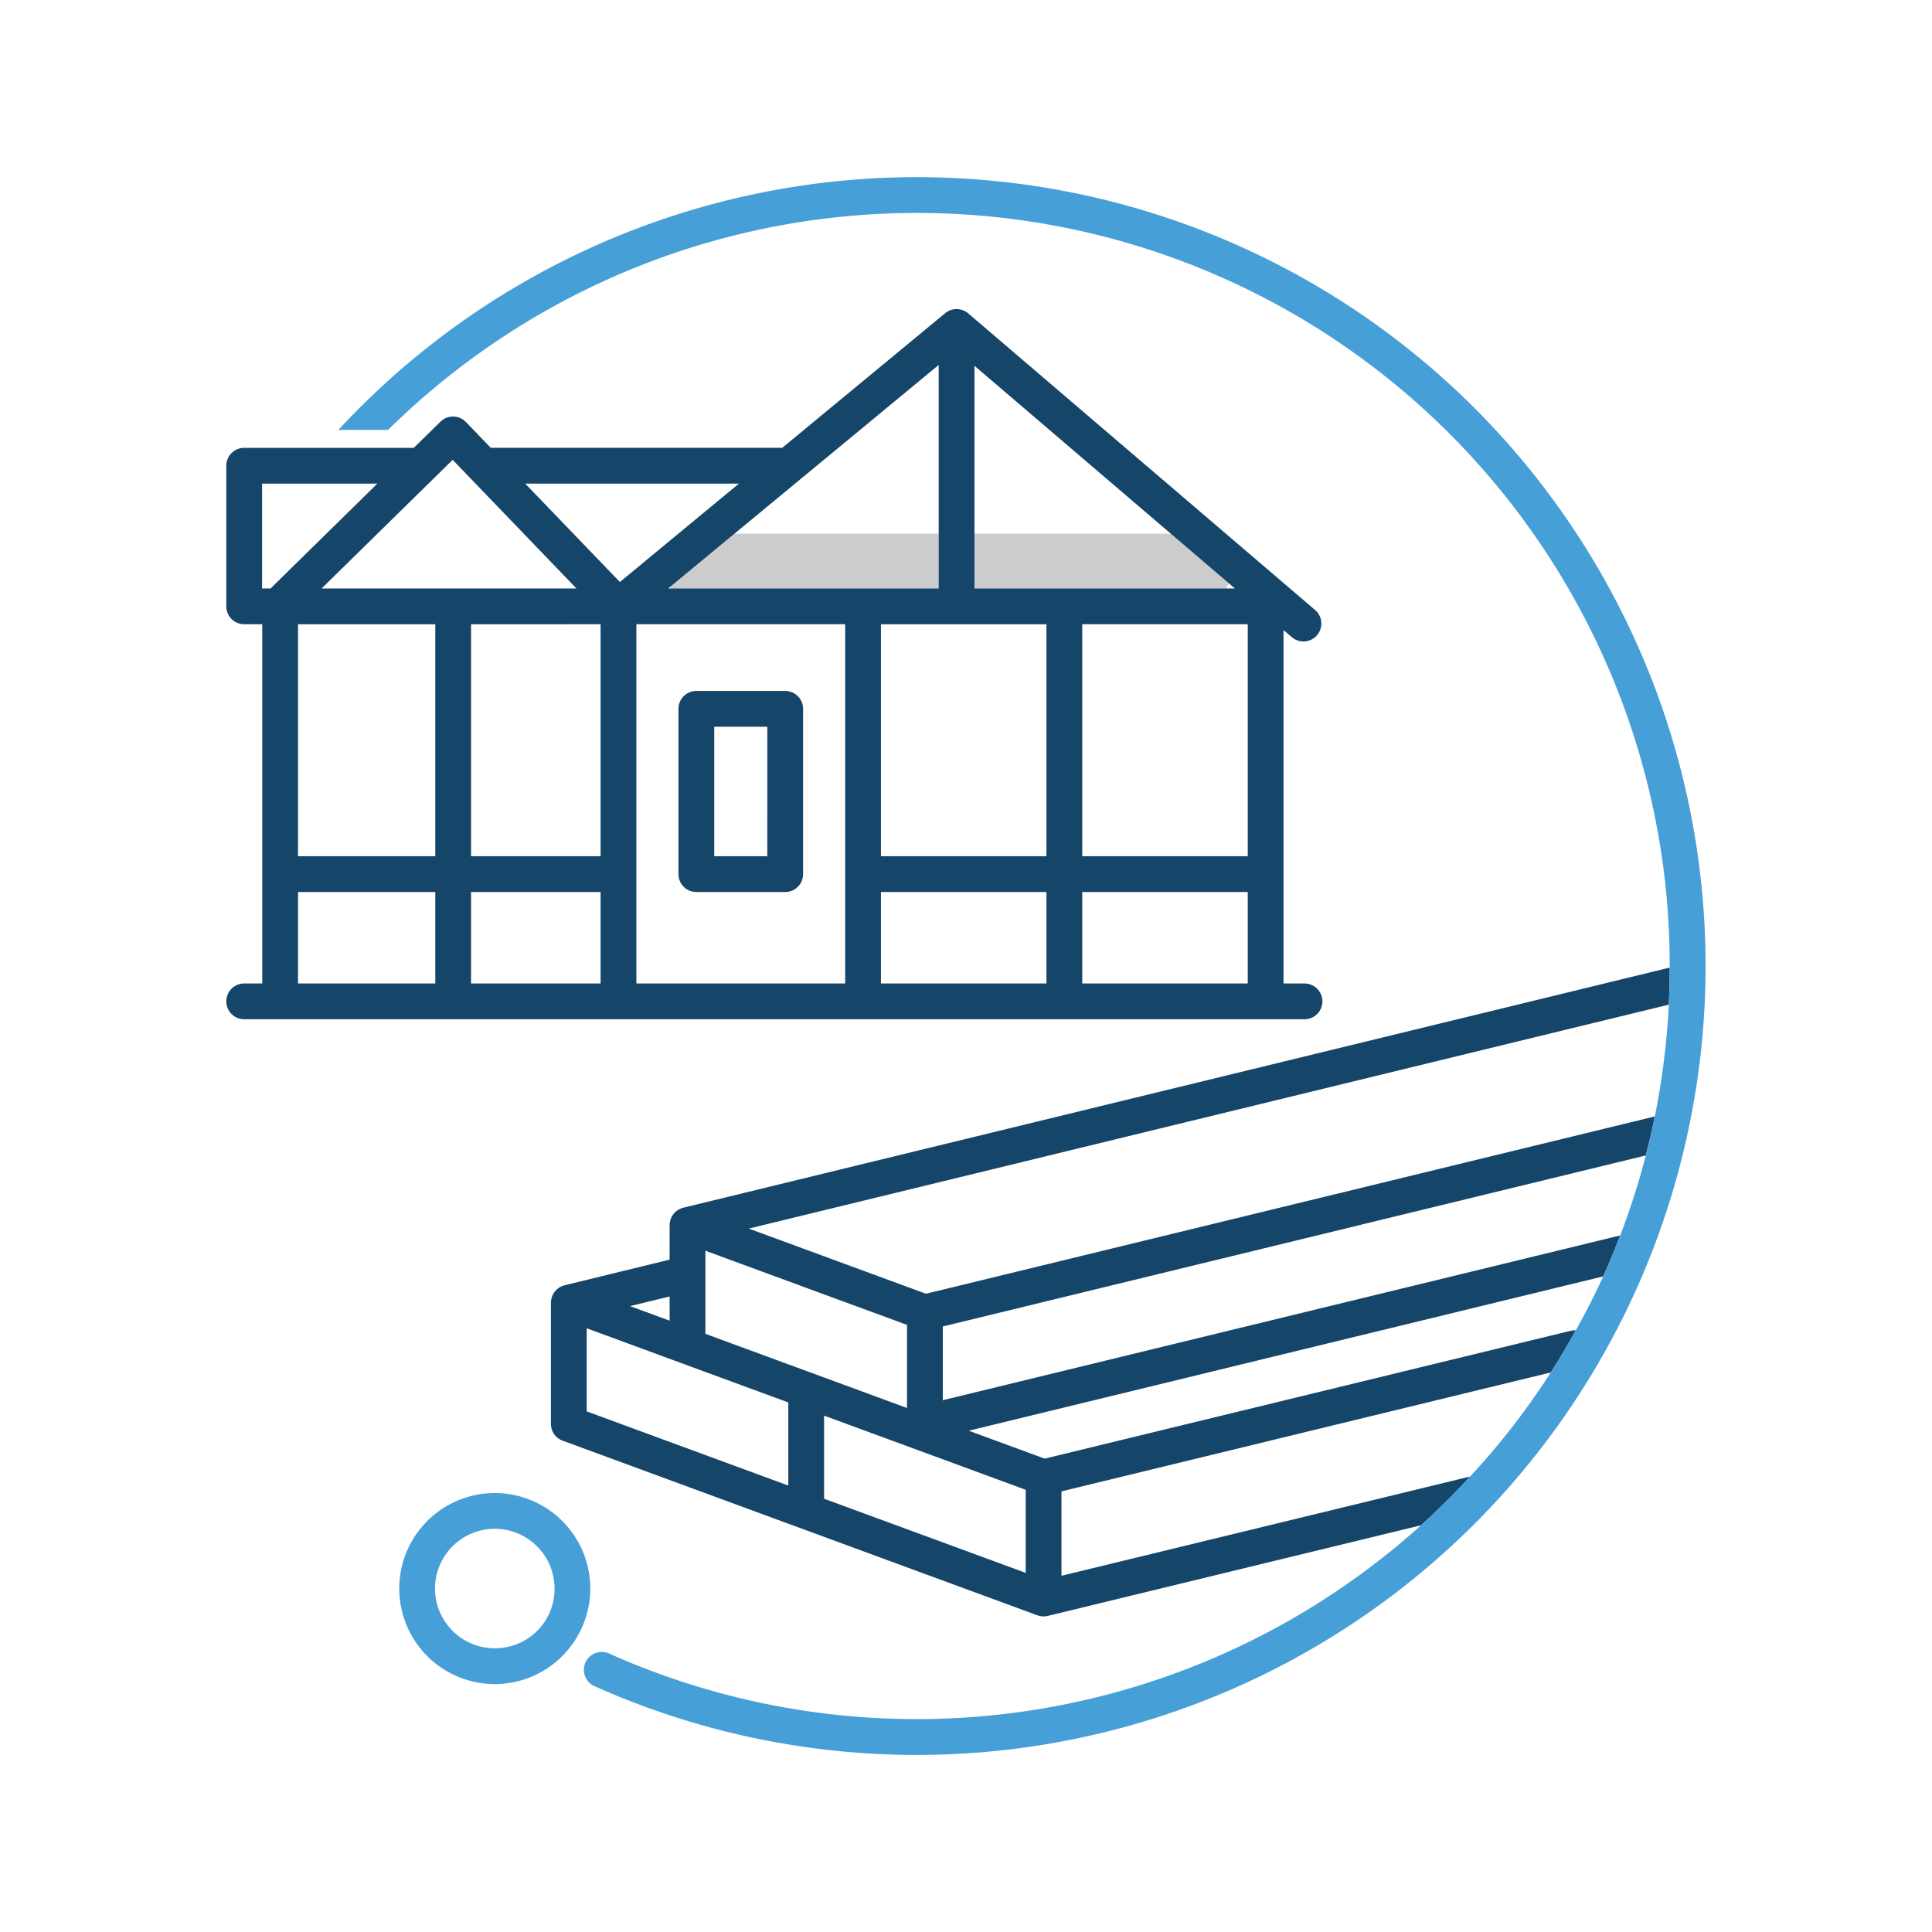
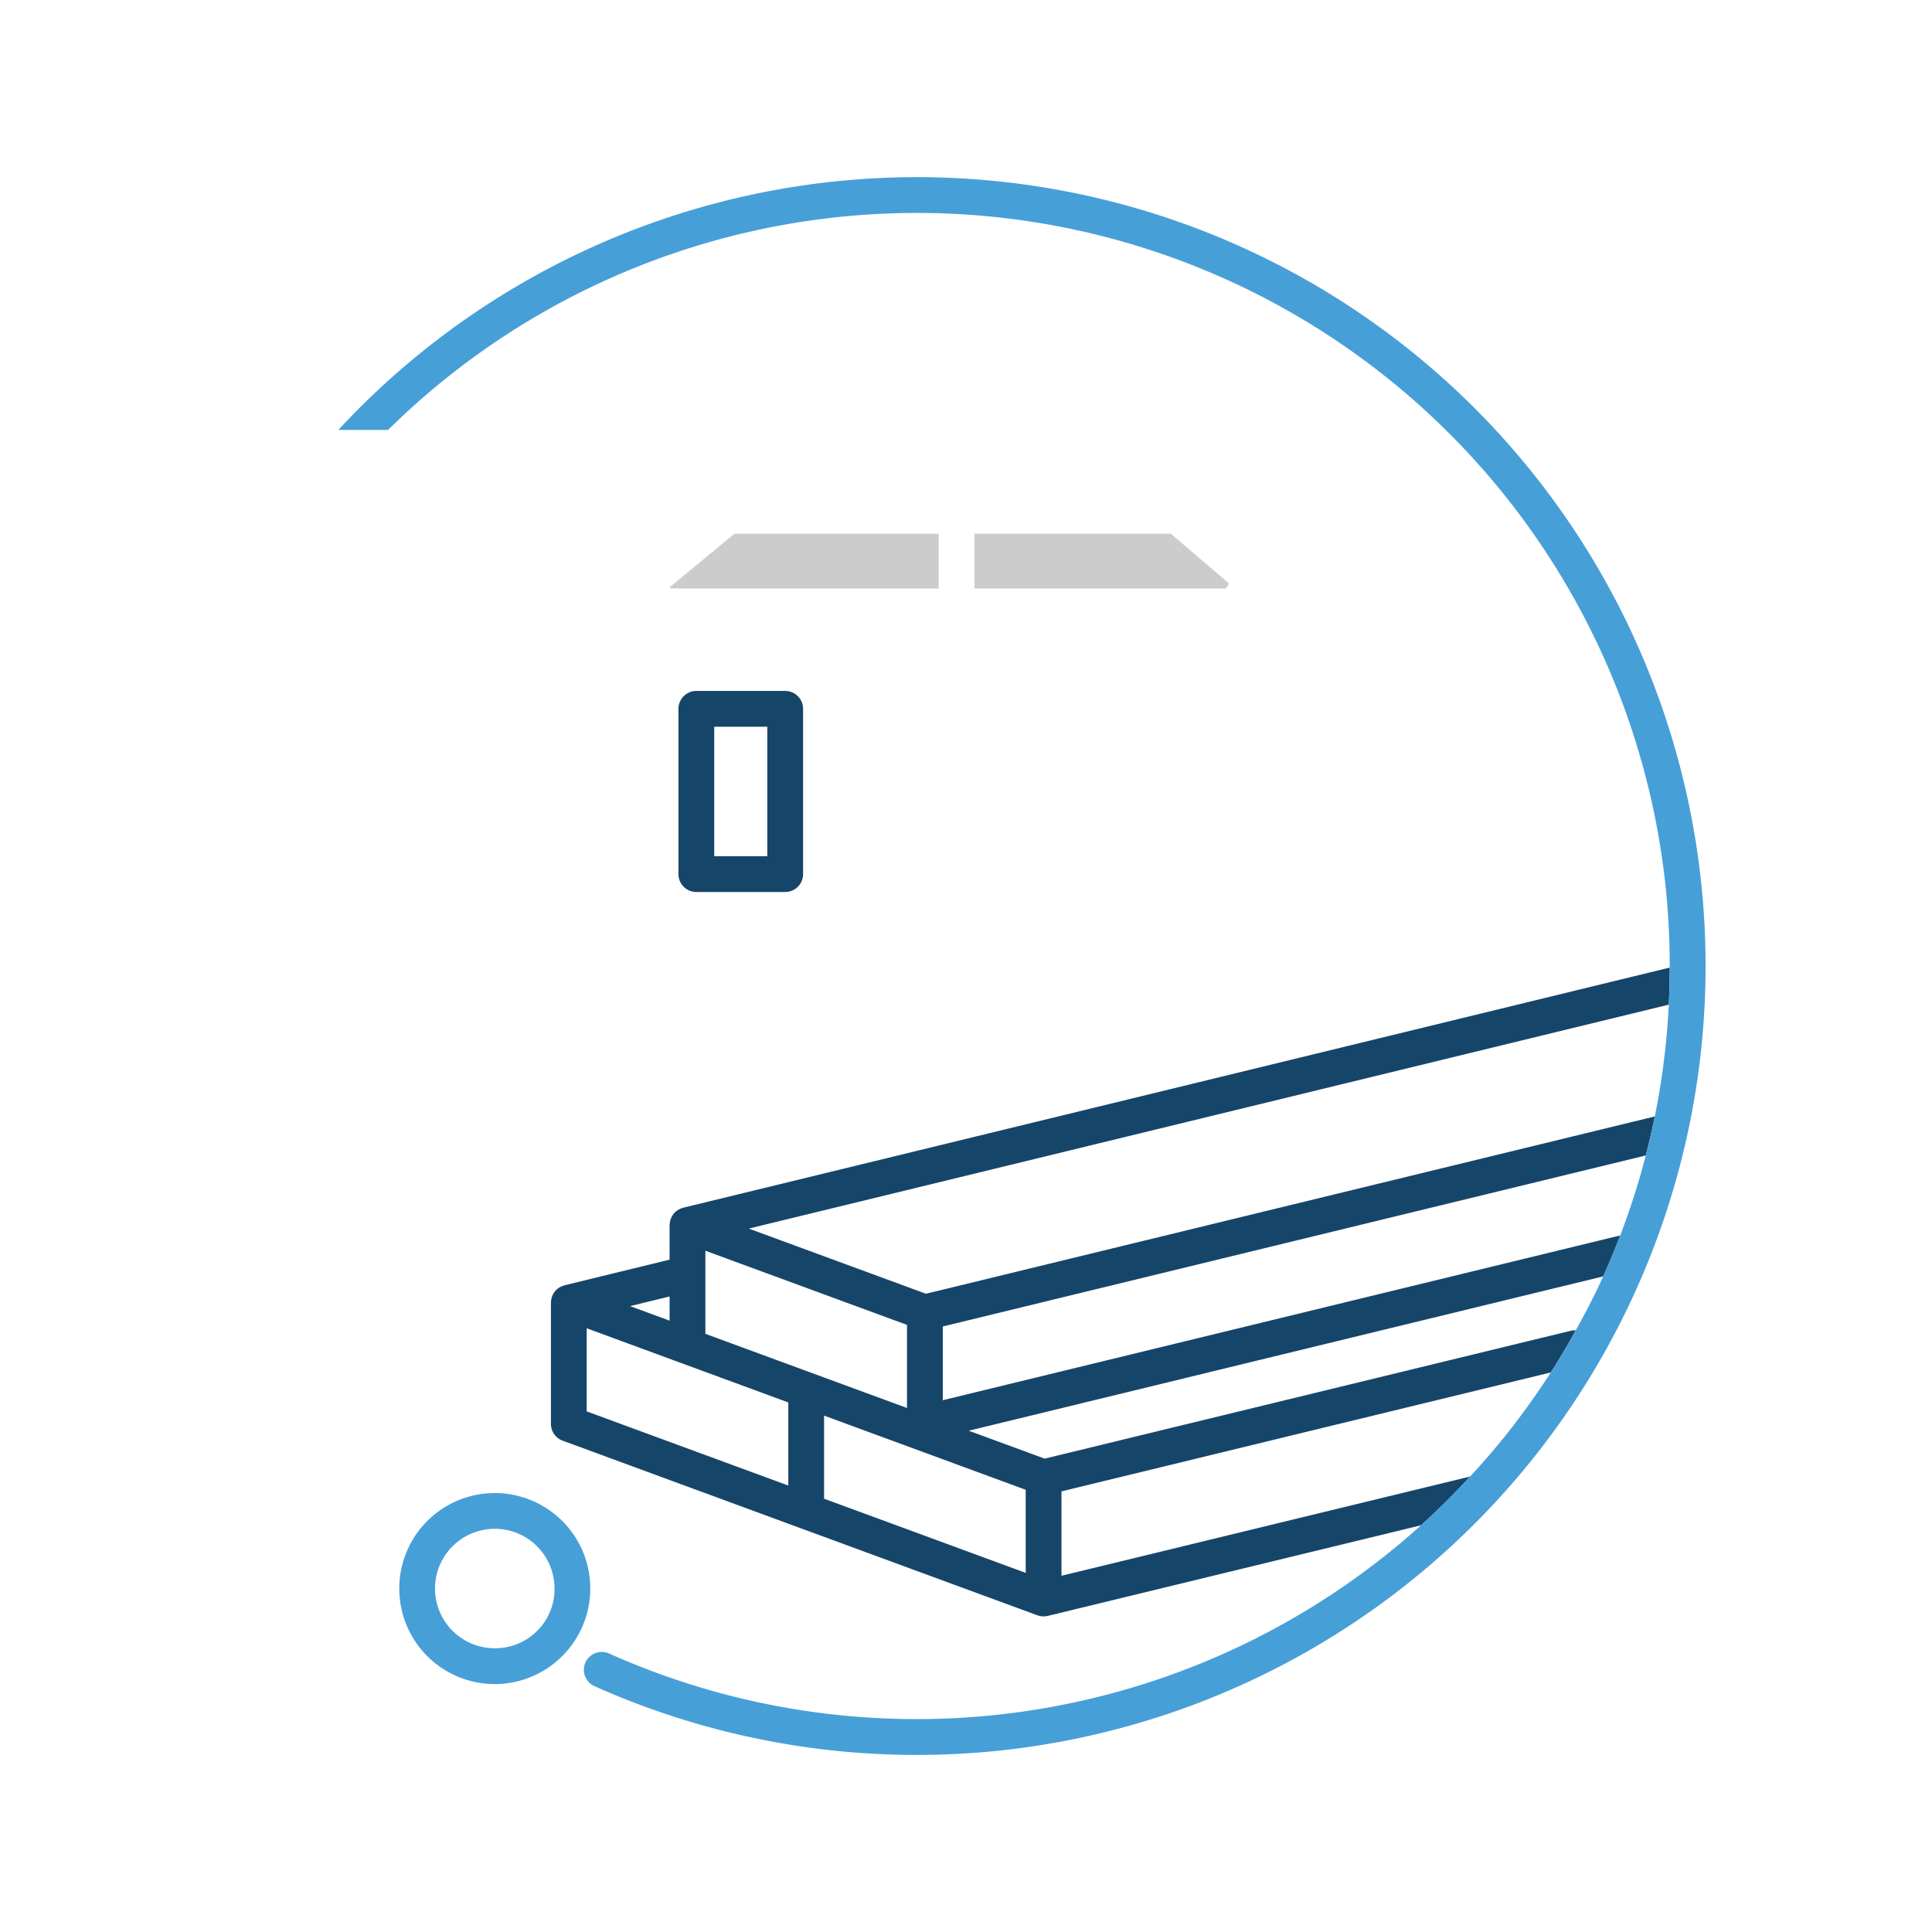
<svg xmlns="http://www.w3.org/2000/svg" id="Line_Art" data-name="Line Art" viewBox="0 0 216 216">
  <defs>
    <style>.cls-1{fill:#16456a;}.cls-2{fill:#479fd8;}.cls-3{fill:#ccc;}</style>
  </defs>
  <title>Icon</title>
  <path class="cls-1" d="M76.39,135.023c-.054.013-.101.037-.153.054-.049.016-.097.031-.145.051a1.978,1.978,0,0,0-.3.159c-.024.015-.052.023-.075.04-.007.005-.011.011-.018.016a2,2,0,0,0-.329.294c-.022.025-.039.054-.06.08a2.011,2.011,0,0,0-.189.277c-.025.045-.045.091-.066.137a1.994,1.994,0,0,0-.104.274c-.014.049-.028.097-.039.147a1.973,1.973,0,0,0-.039.322c-.001.031-.011.061-.011.093V140.831l-11.744,2.864c-.054.013-.101.037-.153.054-.048.016-.095.031-.142.05a1.955,1.955,0,0,0-.302.16c-.024.015-.05.023-.073.039-.007.005-.011.011-.018.016a1.993,1.993,0,0,0-.33.296c-.02.023-.035.049-.054.072a2.009,2.009,0,0,0-.196.286c-.024.042-.043.086-.063.131a1.998,1.998,0,0,0-.107.282c-.014.047-.027.092-.037.14a1.969,1.969,0,0,0-.04.331c-.001.029-.01.057-.01.086v13.553a1.999,1.999,0,0,0,1.31,1.877l26.541,9.764,26.541,9.764c.01.004.02.005.029.008.03.011.062.016.093.025a1.998,1.998,0,0,0,.568.09c.023,0,.045-.01.068-.011a1.98,1.98,0,0,0,.403-.049L158.874,170.526q2.854-2.585,5.486-5.448l-45.686,11.094V166.737l54.708-13.297c.99-1.538,1.907-3.111,2.79-4.699a1.98,1.98,0,0,0-.578.045l-58.801,14.292-8.487-3.122,70.933-17.254c.68-1.498,1.304-3.017,1.893-4.548a1.96,1.96,0,0,0-.281.039l-75.446,18.352v-8.243l78.597-19.121q.56-2.16,1.005-4.349c-.038.007-.076.007-.114.016l-81.37,19.795-19.807-7.286,102.858-25.037q.102-2.065.102-4.142Zm-1.527,9.924v2.705l-4.422-1.627Zm13.271,21.14-22.541-8.292v-9.291l22.541,8.292Zm26.541.473v9.291l-22.541-8.292V158.268Zm-13.271-18.435v9.291l-22.541-8.292v-9.291Z" />
  <path class="cls-2" d="M65.925,176.374A10.679,10.679,0,1,0,55.294,188.283a10.871,10.871,0,0,0,1.249-.072A10.693,10.693,0,0,0,65.925,176.374Zm-9.841,7.863a6.68,6.68,0,1,1,5.868-7.403A6.637,6.637,0,0,1,56.084,184.237Z" />
  <path class="cls-2" d="M190.102,97.864A88.167,88.167,0,0,0,37.825,48.069h5.558A84.176,84.176,0,0,1,186.129,98.324a85.516,85.516,0,0,1,.546,9.854q-0,2.077-.102,4.142a83.566,83.566,0,0,1-1.568,12.513q-.444,2.189-1.005,4.349a83.099,83.099,0,0,1-2.869,8.973c-.589,1.531-1.213,3.05-1.893,4.548-.932,2.05-1.966,4.059-3.067,6.039-.883,1.588-1.8,3.161-2.79,4.699q-2.268,3.524-4.906,6.857c-1.314,1.658-2.698,3.239-4.116,4.781q-2.632,2.861-5.486,5.448a84.228,84.228,0,0,1-90.81,14.322,2,2,0,0,0-1.639,3.648A88.203,88.203,0,0,0,190.102,97.864Z" />
  <path class="cls-3" d="M130.896,59.666H108.947v6.125h28.13a3.97,3.97,0,0,0,.31-.575Z" />
  <path class="cls-3" d="M104.947,65.791V59.666H82.118l-7.224,5.97c.029.051.053.105.084.155Z" />
  <path class="cls-1" d="M87.786,77.249H77.852a2,2,0,0,0-2,2V97.727a2,2,0,0,0,2,2h9.935a2,2,0,0,0,2-2V79.249A2,2,0,0,0,87.786,77.249Zm-2,18.478H79.852V81.249h5.935Z" />
-   <path class="cls-1" d="M145.846,109.954h-2.347V70.443l.927.792a2,2,0,1,0,2.6-3.04l-38.779-33.16a1.999,1.999,0,0,0-2.574-.021L89.874,48.069,87.439,50.08c-.039-.002-.076-.012-.116-.012H54.87l-1.925-2-.855-.889-.01-.009-.004-.005c-.029-.03-.064-.051-.095-.079a2.003,2.003,0,0,0-.212-.177c-.036-.025-.076-.041-.114-.062a2.001,2.001,0,0,0-.23-.124c-.052-.022-.107-.033-.16-.051a1.993,1.993,0,0,0-.207-.063,2.014,2.014,0,0,0-.211-.024c-.056-.006-.111-.017-.167-.018a2.007,2.007,0,0,0-.252.019c-.043.005-.086.004-.129.011a1.997,1.997,0,0,0-.26.072c-.037.012-.075.018-.111.032a1.992,1.992,0,0,0-.232.116c-.04.021-.081.037-.12.062a2.021,2.021,0,0,0-.182.142c-.043.035-.09.063-.131.103l-.006.008-.008.007-.947.93-2.037,2H27.301a2,2,0,0,0-2,2V67.791a2,2,0,0,0,2,2h2.018v40.164H27.301a2,2,0,1,0,0,4H145.846a2,2,0,0,0,0-4ZM108.947,59.666V40.898L130.896,59.666l6.49,5.55.672.575H108.947ZM94.445,49.48l10.501-8.678v24.988H74.707l.187-.155,7.224-5.97,4.354-3.598ZM50.608,51.409,61.689,62.925l2.757,2.866H35.958ZM30.375,65.666c-.04.039-.068.084-.104.125H29.301V54.069H42.188Zm18.29,44.289H33.319V99.727H48.665Zm0-16.004v1.777H33.319v-25.936H48.665Zm18.481,16.004H52.665V99.727H67.147Zm0-14.228H52.665v-25.936H67.147ZM61.689,57.156l-2.97-3.087H82.613l-2.42,2-10.89,8.999Zm32.803,52.799H71.147V69.791H94.492Zm22.503,0H98.492V99.727h18.503Zm0-14.228H98.492v-25.936h18.503Zm22.504,14.228h-18.504V99.727h18.504Zm0-14.228h-18.504v-25.936h18.504Z" />
</svg>